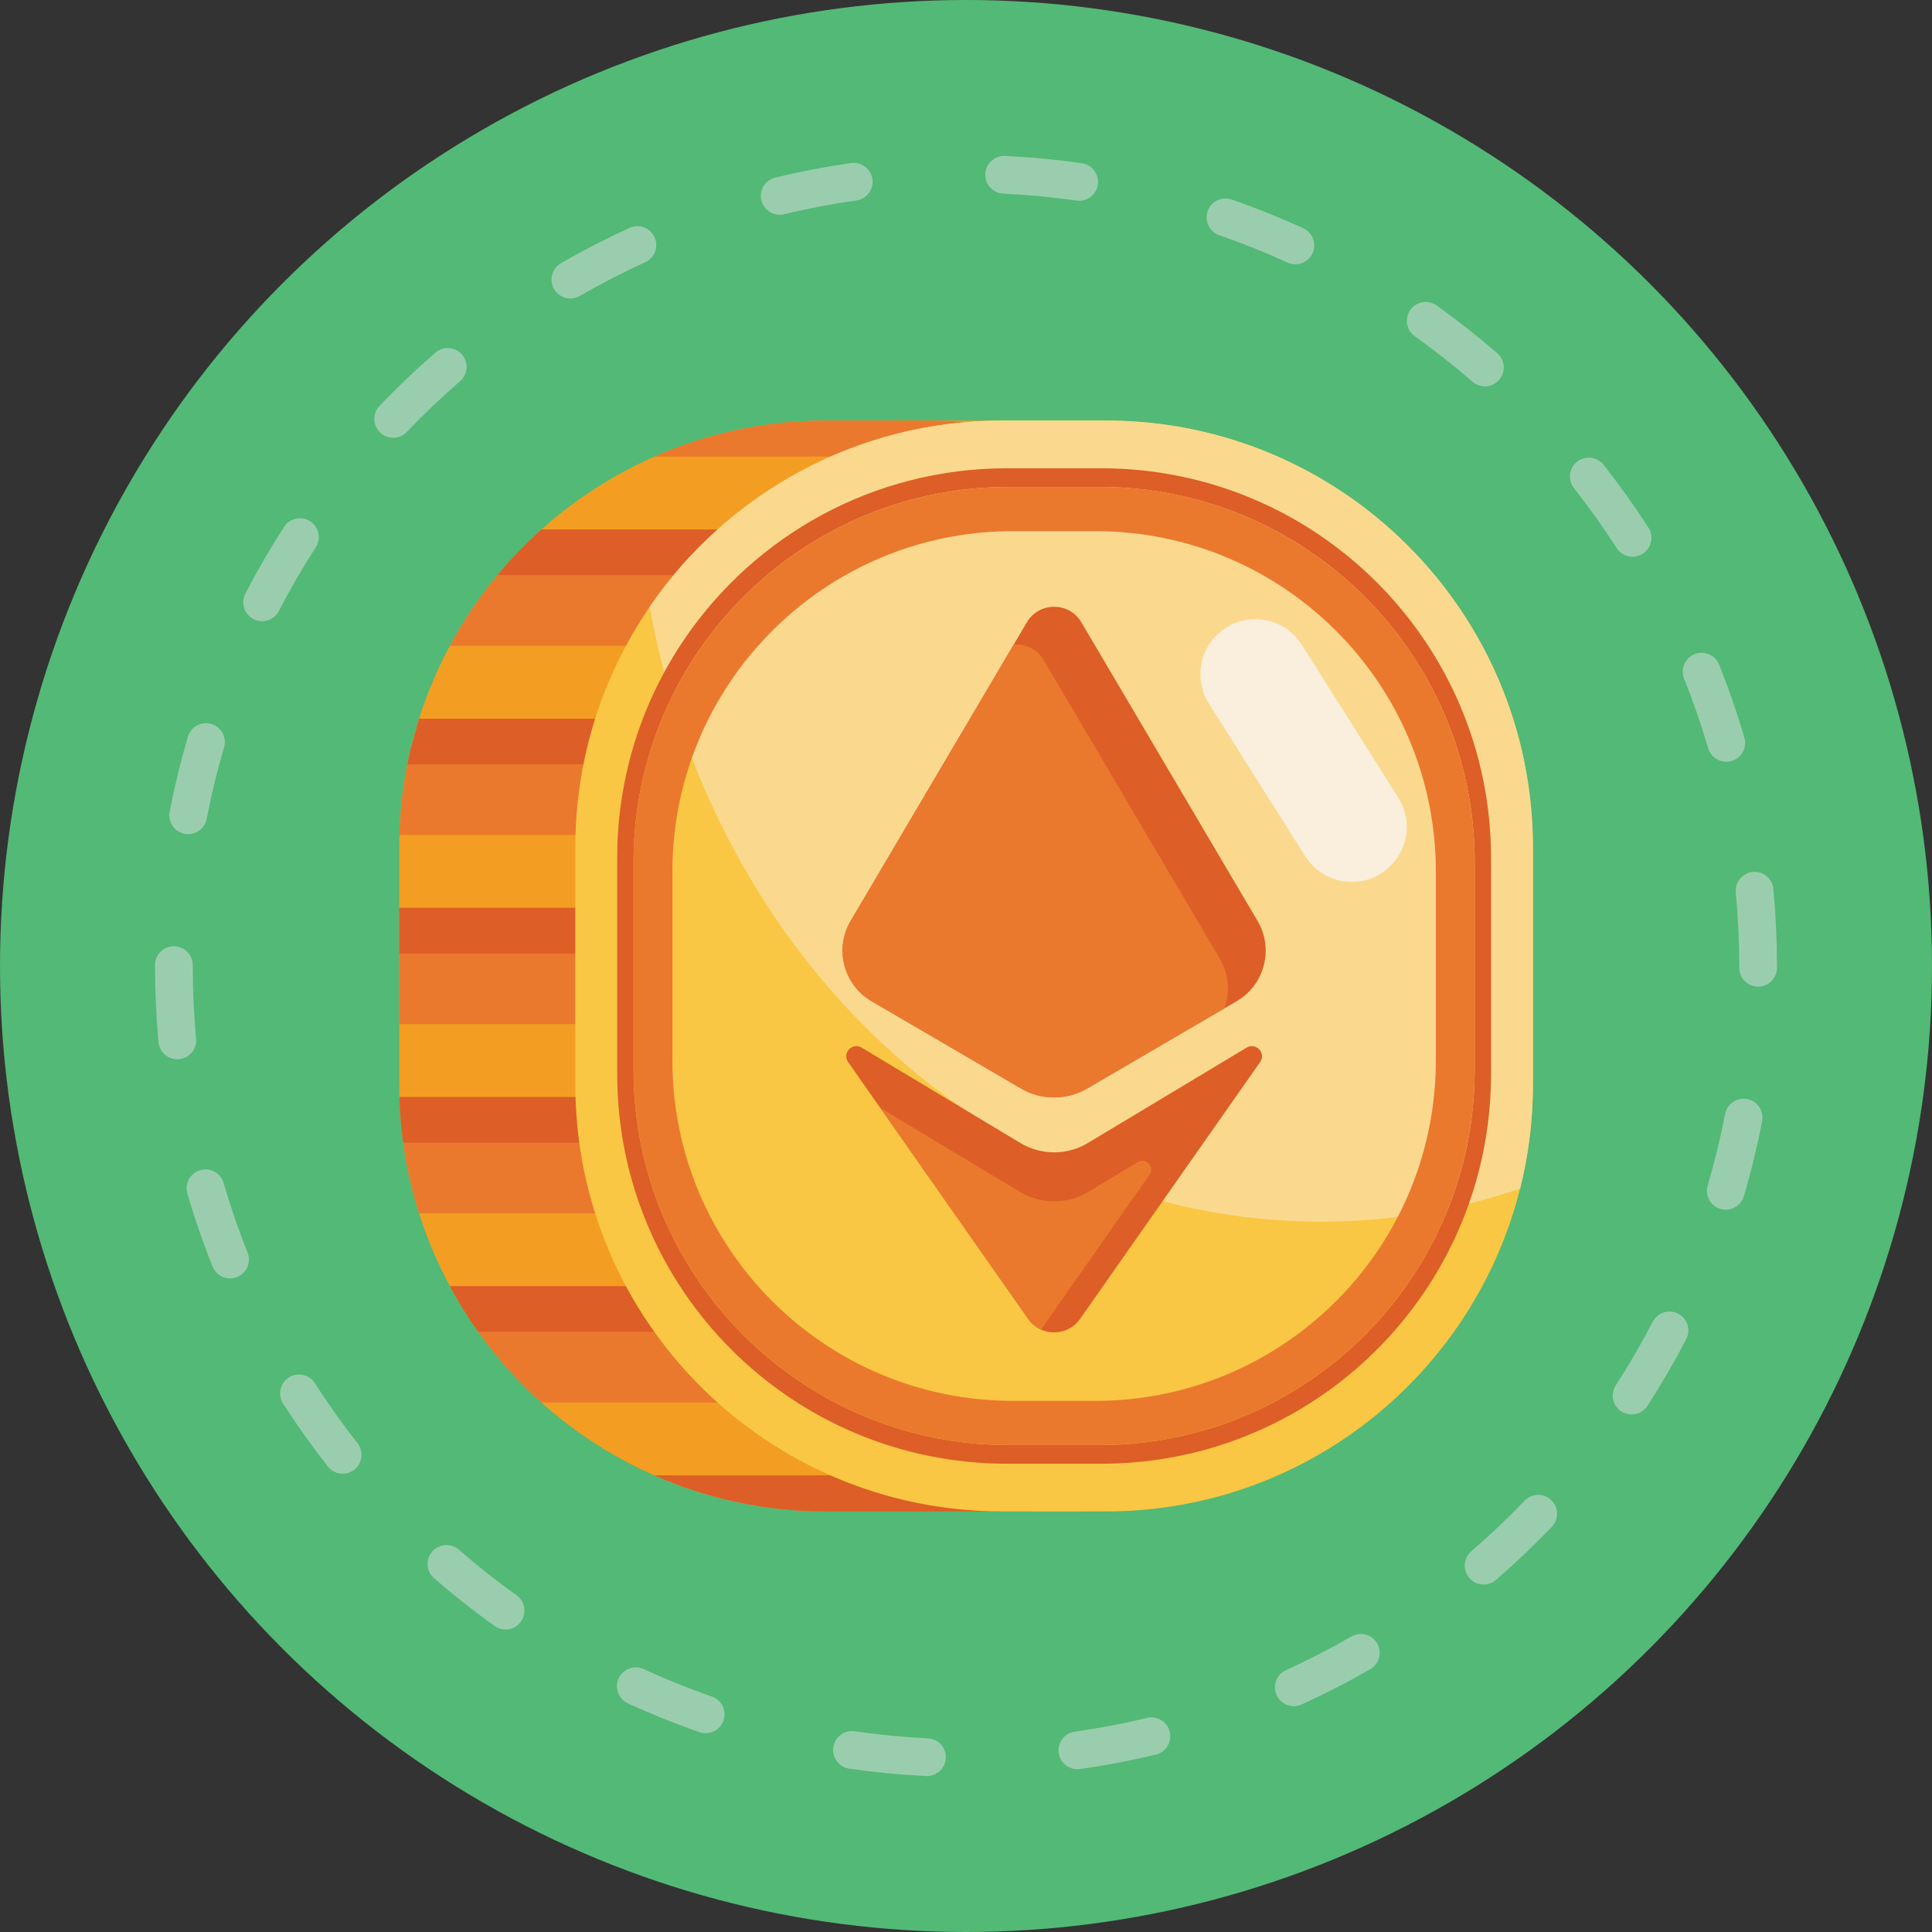
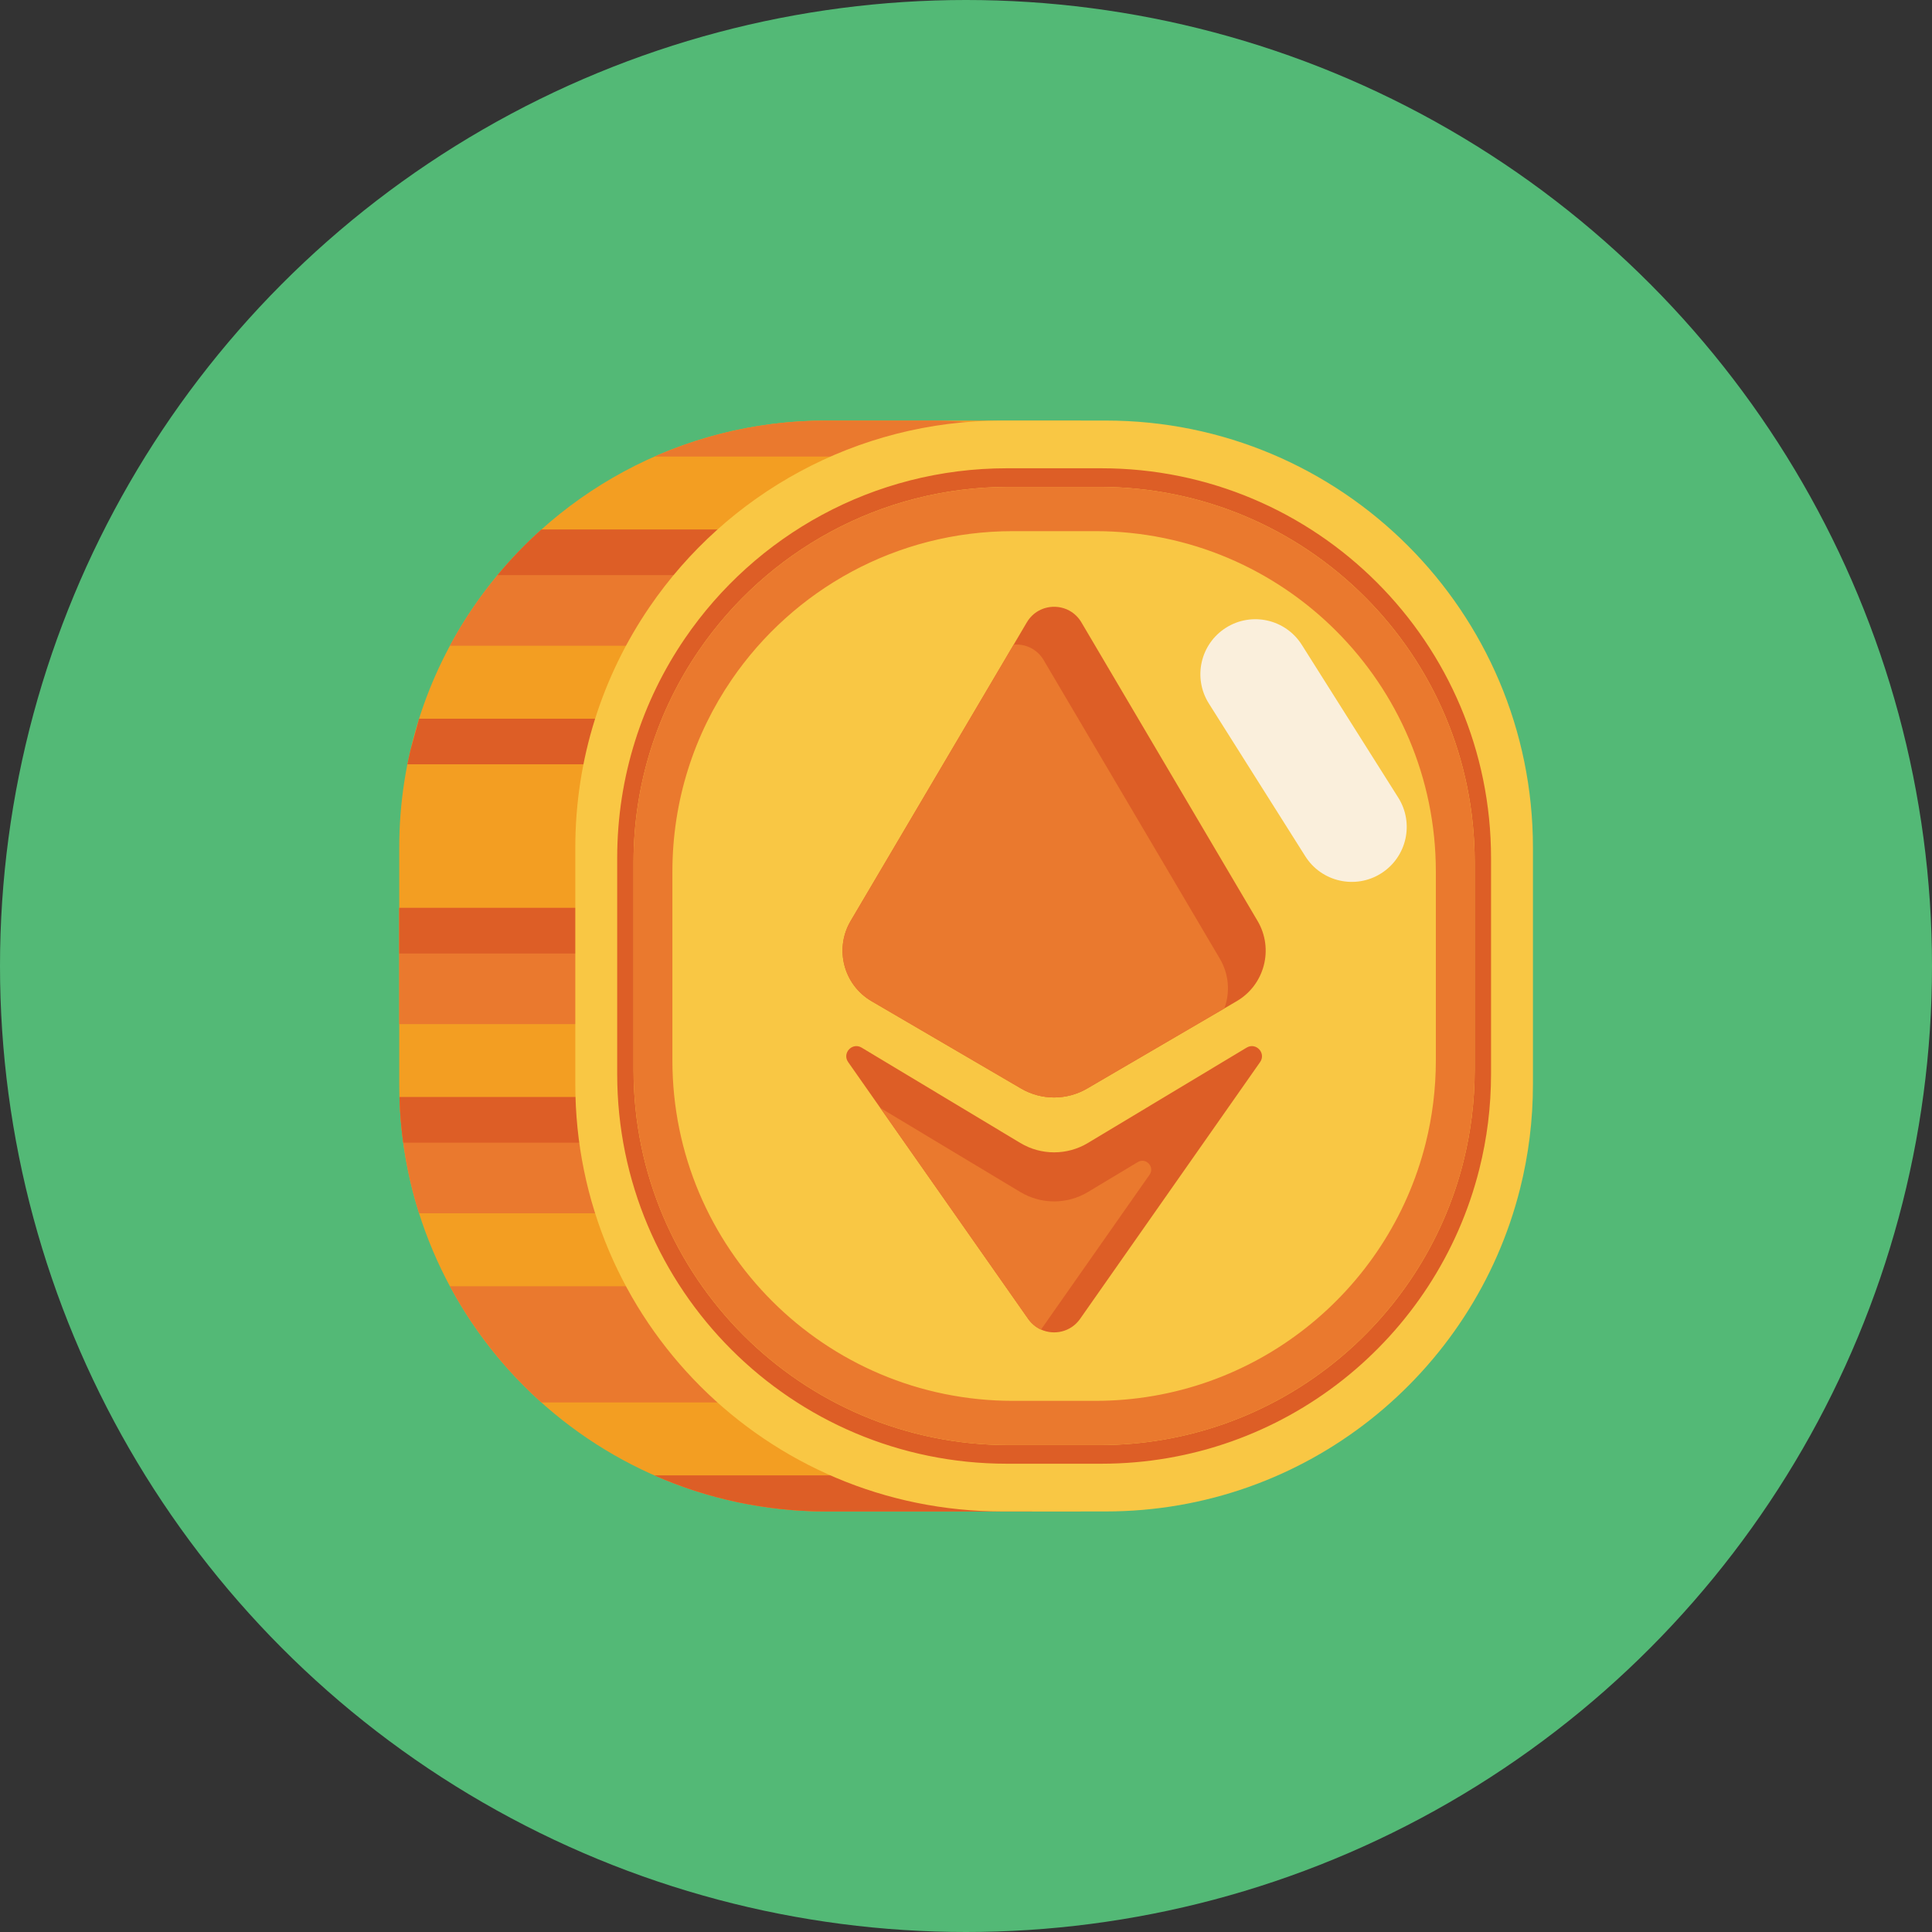
<svg xmlns="http://www.w3.org/2000/svg" id="Icons" enable-background="new 0 0 512 512" height="512" viewBox="0 0 512 512" width="512">
  <rect x="0" y="0" width="512" height="512" fill="#333333" stroke="none" />
  <g>
    <circle cx="256" cy="256" fill="#53b976" r="256" />
    <g>
      <g>
        <g>
          <path d="m286.383 111.45h-67.375c-38.844 0-73.124 19.562-93.508 49.374-12.426 18.17-19.698 40.149-19.698 63.821v62.709c0 62.516 50.68 113.195 113.205 113.195h67.375v-289.099z" fill="#f39e22" />
          <g>
            <path d="m105.8 240.6h119.36v30.8h-119.36z" fill="#ea792e" />
            <path d="m105.8 240.6h119.36v12.09h-119.36z" fill="#dd5e26" />
          </g>
          <g>
            <path d="m225.16 290.74v30.79h-114.1c-1.92-6.03-3.33-12.28-4.2-18.71-.55-3.96-.89-7.99-1-12.08z" fill="#ea792e" />
            <path d="m225.16 290.74v12.08h-118.3c-.55-3.96-.89-7.99-1-12.08z" fill="#dd5e26" />
          </g>
          <g>
            <path d="m254.17 340.87v30.8h-110.69c-6.25-5.59-11.87-11.87-16.74-18.72-2.75-3.85-5.26-7.89-7.51-12.08z" fill="#ea792e" />
-             <path d="m254.17 340.87v12.08h-127.43c-2.75-3.85-5.26-7.89-7.51-12.08z" fill="#dd5e26" />
          </g>
          <g>
            <path d="m273.51 391.01v9.54h-54.5c-16.21 0-31.61-3.4-45.55-9.54z" fill="#ea792e" />
            <path d="m273.51 391.01v9.54h-54.5c-16.21 0-31.61-3.4-45.55-9.54z" fill="#dd5e26" />
          </g>
          <g>
-             <path d="m225.16 190.47v30.79h-119.31c.19-6.39.9-12.63 2.11-18.71.26-1.32.54-2.63.86-3.94l2.24-8.14z" fill="#ea792e" />
            <path d="m225.16 190.47v12.08h-117.2c.26-1.32.54-2.63.86-3.94l2.24-8.14z" fill="#dd5e26" />
          </g>
          <g>
            <path d="m255.26 140.33v30.8h-136.04c1.91-3.56 4.01-7 6.28-10.31 1.99-2.9 4.11-5.71 6.35-8.41 3.57-4.31 7.46-8.35 11.63-12.08z" fill="#ea792e" />
            <path d="m255.26 140.33v12.08h-123.41c3.57-4.31 7.46-8.35 11.63-12.08z" fill="#dd5e26" />
          </g>
          <g>
            <path d="m278.54 116.09v4.9h-105.08c13.93-6.14 29.34-9.54 45.55-9.54h27.37c11.17 0 21.97 1.62 32.16 4.64z" fill="#ea792e" />
          </g>
        </g>
        <path d="m406.246 224.645v62.709c0 9.534-1.18 18.789-3.404 27.636-12.329 49.152-56.81 85.559-109.801 85.559h-27.375c-62.525 0-113.205-50.68-113.205-113.195v-62.709c0-23.672 7.272-45.651 19.698-63.821 20.384-29.812 54.664-49.374 93.508-49.374h27.375c62.524 0 113.204 50.68 113.204 113.195z" fill="#f9c744" />
-         <path d="m406.246 224.645v62.709c0 9.534-1.18 18.789-3.404 27.636-16.71 5.705-34.444 8.771-52.817 8.771-87.802 0-161.042-69.971-177.868-162.937 20.384-29.812 54.664-49.374 93.508-49.374h27.375c62.526 0 113.206 50.68 113.206 113.195z" fill="#fad98f" />
        <path d="m324.904 166.35c-6.802 4.294-8.835 13.289-4.541 20.091l25.552 40.478c4.294 6.802 13.289 8.835 20.091 4.541 6.802-4.294 8.835-13.289 4.541-20.091l-25.552-40.478c-4.294-6.802-13.289-8.835-20.091-4.541z" fill="#faefdc" />
        <g>
          <path d="m291.843 124.097h-24.98c-35.445 0-66.726 17.851-85.326 45.054-11.339 16.58-17.974 36.636-17.974 58.237v57.222c0 57.046 46.246 103.292 103.3 103.292h24.98c48.355 0 88.944-33.222 100.194-78.073 2.029-8.074 3.106-16.518 3.106-25.218v-57.222c0-57.046-46.245-103.292-103.3-103.292zm98.968 159.444c0 8.375-1.036 16.503-2.99 24.275-10.829 43.173-49.9 75.152-96.446 75.152h-24.045c-54.92 0-99.436-44.515-99.436-99.427v-55.082c0-20.793 6.387-40.099 17.302-56.058 17.905-26.186 48.015-43.369 82.134-43.369h24.046c54.92 0 99.436 44.515 99.436 99.427v55.082z" fill="#dd5e26" />
          <path d="m291.376 129.032h-24.046c-34.119 0-64.229 17.183-82.134 43.369-10.914 15.96-17.302 35.266-17.302 56.058v55.082c0 54.912 44.516 99.427 99.436 99.427h24.046c46.545 0 85.616-31.979 96.446-75.152 1.954-7.772 2.99-15.9 2.99-24.275v-55.082c-.001-54.912-44.516-99.427-99.436-99.427zm89.139 151.965c0 7.601-.941 14.979-2.714 22.033-9.829 39.185-45.291 68.21-87.537 68.21h-21.824c-49.847 0-90.25-40.403-90.25-90.243v-49.994c0-18.872 5.797-36.395 15.703-50.88 16.251-23.767 43.58-39.363 74.547-39.363h21.824c49.847 0 90.25 40.403 90.25 90.243v49.994z" fill="#ea792e" />
        </g>
      </g>
      <g>
        <path d="m327.74 265.32-3.26 1.91-36.36 21.23c-5.42 3.17-12.12 3.17-17.54 0l-39.61-23.14c-7.42-4.33-9.9-13.87-5.54-21.26l43.21-73.23 3.48-5.9c3.25-5.5 11.21-5.5 14.46 0l46.69 79.13c4.36 7.39 1.88 16.93-5.53 21.26z" fill="#dd5e26" />
        <path d="m333.94 281.46-5.74 8.19-2.77 3.95-39.2 55.92c-2.44 3.47-6.84 4.41-10.35 2.83-1.31-.59-2.49-1.54-3.4-2.83l-39.2-55.92-8.51-12.14c-1.66-2.37 1.09-5.32 3.57-3.83l42.06 25.27c5.51 3.31 12.4 3.31 17.91 0l42.06-25.27c2.48-1.49 5.23 1.46 3.57 3.83z" fill="#dd5e26" />
        <g fill="#ea792e">
          <path d="m324.48 267.23-36.36 21.23c-5.42 3.17-12.12 3.17-17.54 0l-39.61-23.14c-7.42-4.33-9.9-13.87-5.54-21.26l43.21-73.23c3.03-.25 6.18 1.12 7.94 4.1l46.69 79.13c2.45 4.15 2.74 8.97 1.21 13.17z" />
          <path d="m288.31 315.9c-5.511 3.311-12.399 3.311-17.91 0l-37.12-22.3 39.2 55.92c.91 1.29 2.09 2.24 3.4 2.83l28.763-41.033c1.452-2.072-.956-4.655-3.124-3.353z" />
        </g>
      </g>
    </g>
    <g>
-       <path d="m245.664 470.669c-.082 0-.163-.002-.246-.006-6.794-.329-13.641-.986-20.35-1.954-2.733-.394-4.629-2.929-4.235-5.662s2.929-4.632 5.662-4.235c6.397.922 12.927 1.549 19.406 1.863 2.758.134 4.886 2.478 4.752 5.236-.128 2.675-2.339 4.758-4.989 4.758zm39.848-1.808c-2.453 0-4.593-1.806-4.945-4.304-.385-2.734 1.52-5.263 4.254-5.648 6.419-.903 12.863-2.126 19.15-3.635 2.689-.643 5.384 1.011 6.029 3.696.644 2.686-1.011 5.384-3.696 6.029-6.597 1.582-13.356 2.865-20.09 3.812-.235.034-.47.05-.702.05zm-98.493-9.536c-.545 0-1.099-.09-1.643-.279-6.414-2.231-12.796-4.8-18.971-7.635-2.509-1.153-3.609-4.121-2.457-6.631 1.153-2.509 4.121-3.608 6.631-2.457 5.885 2.703 11.969 5.151 18.082 7.278 2.608.907 3.987 3.757 3.08 6.365-.718 2.065-2.653 3.359-4.722 3.359zm155.855-7.165c-1.899 0-3.715-1.088-4.554-2.93-1.144-2.513-.034-5.478 2.479-6.622 5.888-2.68 11.722-5.68 17.34-8.916 2.393-1.379 5.45-.555 6.828 1.837 1.378 2.393.556 5.45-1.837 6.828-5.893 3.394-12.012 6.541-18.188 9.352-.671.306-1.376.451-2.068.451zm-208.894-20.322c-1.007 0-2.023-.303-2.905-.934-5.521-3.95-10.92-8.214-16.047-12.673-2.083-1.812-2.304-4.971-.492-7.054 1.813-2.084 4.971-2.303 7.054-.492 4.89 4.253 10.039 8.319 15.304 12.086 2.246 1.607 2.764 4.73 1.157 6.976-.976 1.364-2.512 2.091-4.071 2.091zm259.188-11.925c-1.403 0-2.797-.586-3.786-1.731-1.805-2.089-1.575-5.247.515-7.052 4.901-4.234 9.658-8.753 14.138-13.433 1.909-1.995 5.074-2.063 7.069-.153s2.063 5.075.153 7.069c-4.697 4.906-9.685 9.645-14.824 14.084-.943.816-2.107 1.216-3.265 1.216zm-302.358-29.37c-1.482 0-2.949-.656-3.936-1.912-4.197-5.345-8.185-10.951-11.853-16.663-1.492-2.324-.818-5.417 1.506-6.909s5.417-.817 6.909 1.506c3.498 5.447 7.3 10.793 11.303 15.891 1.705 2.172 1.327 5.315-.845 7.021-.915.717-2.004 1.066-3.084 1.066zm341.579-15.691c-.93 0-1.871-.259-2.71-.802-2.319-1.5-2.983-4.595-1.483-6.914 3.519-5.44 6.815-11.112 9.798-16.857 1.272-2.452 4.291-3.406 6.741-2.134 2.451 1.272 3.406 4.291 2.134 6.741-3.128 6.026-6.586 11.975-10.276 17.68-.958 1.48-2.564 2.286-4.204 2.286zm-371.423-36.062c-1.985 0-3.864-1.191-4.645-3.147-2.519-6.309-4.761-12.814-6.664-19.335-.773-2.651.748-5.427 3.399-6.201 2.653-.771 5.427.748 6.201 3.399 1.814 6.216 3.951 12.416 6.351 18.429 1.024 2.565-.225 5.474-2.79 6.498-.607.241-1.235.357-1.852.357zm396.381-18.211c-.469 0-.946-.066-1.418-.206-2.648-.783-4.161-3.563-3.378-6.212 1.833-6.205 3.387-12.577 4.62-18.937.525-2.71 3.142-4.48 5.86-3.957 2.711.525 4.482 3.149 3.957 5.86-1.293 6.672-2.924 13.356-4.848 19.867-.642 2.175-2.634 3.585-4.793 3.585zm-410.359-39.864c-2.552 0-4.731-1.945-4.973-4.537-.621-6.662-.935-13.451-.935-20.179v-.232c0-2.761 2.239-5 5-5s5 2.239 5 5v.233c0 6.419.3 12.896.892 19.251.256 2.75-1.765 5.186-4.515 5.442-.157.015-.314.022-.469.022zm418.932-19.25c-.005 0-.011 0-.016 0-2.762-.009-4.993-2.254-4.984-5.016v-.449c0-6.495-.307-13.048-.913-19.478-.259-2.75 1.76-5.188 4.509-5.447 2.755-.259 5.188 1.759 5.447 4.509.635 6.74.957 13.609.957 20.416v.48c-.009 2.757-2.246 4.985-5 4.985zm-416.038-40.412c-.313 0-.632-.03-.951-.091-2.711-.522-4.486-3.144-3.964-5.855 1.285-6.671 2.909-13.357 4.825-19.872.78-2.649 3.561-4.166 6.208-3.386 2.649.78 4.165 3.559 3.385 6.208-1.827 6.209-3.375 12.582-4.6 18.941-.459 2.392-2.554 4.055-4.903 4.055zm407.593-19.181c-2.163 0-4.157-1.415-4.796-3.596-1.819-6.21-3.963-12.408-6.372-18.421-1.027-2.563.219-5.474 2.783-6.5 2.562-1.028 5.473.219 6.5 2.783 2.527 6.309 4.776 12.811 6.685 19.328.776 2.65-.743 5.428-3.393 6.204-.468.137-.942.202-1.407.202zm-388.017-37.248c-.774 0-1.56-.18-2.295-.561-2.452-1.27-3.411-4.287-2.142-6.739 3.121-6.028 6.572-11.98 10.257-17.692 1.497-2.319 4.59-2.988 6.912-1.49 2.32 1.497 2.988 4.592 1.49 6.912-3.513 5.445-6.803 11.121-9.779 16.868-.887 1.717-2.634 2.702-4.443 2.702zm363.192-17.085c-1.644 0-3.253-.81-4.209-2.294-3.503-5.443-7.312-10.785-11.32-15.878-1.708-2.17-1.333-5.313.836-7.021 2.17-1.708 5.314-1.333 7.021.836 4.203 5.34 8.197 10.942 11.871 16.65 1.494 2.322.824 5.416-1.499 6.911-.835.539-1.773.796-2.7.796zm-328.457-31.526c-1.242 0-2.485-.459-3.454-1.385-1.997-1.908-2.069-5.073-.161-7.069 4.692-4.911 9.674-9.655 14.808-14.1 2.087-1.808 5.245-1.582 7.053.507 1.808 2.088 1.581 5.246-.507 7.053-4.896 4.24-9.648 8.764-14.124 13.449-.981 1.027-2.298 1.545-3.615 1.545zm289.321-13.623c-1.162 0-2.329-.402-3.275-1.224-4.894-4.247-10.048-8.308-15.317-12.069-2.248-1.604-2.769-4.727-1.165-6.974s4.728-2.77 6.974-1.165c5.526 3.944 10.93 8.202 16.061 12.655 2.086 1.81 2.31 4.968.5 7.053-.988 1.141-2.379 1.724-3.778 1.724zm-242.345-23.297c-1.728 0-3.408-.896-4.334-2.5-1.381-2.392-.562-5.449 1.829-6.831 5.885-3.399 12.001-6.552 18.178-9.373 2.512-1.146 5.478-.041 6.625 2.472s.04 5.478-2.472 6.625c-5.889 2.688-11.719 5.695-17.329 8.935-.789.456-1.649.672-2.497.672zm192.124-9.056c-.697 0-1.404-.146-2.079-.455-5.889-2.696-11.976-5.138-18.09-7.257-2.609-.904-3.991-3.752-3.087-6.362.904-2.609 3.752-3.992 6.361-3.087 6.416 2.223 12.801 4.785 18.979 7.614 2.511 1.149 3.614 4.117 2.464 6.627-.84 1.836-2.653 2.92-4.548 2.92zm-136.661-13.119c-2.257 0-4.305-1.539-4.857-3.83-.647-2.685 1.005-5.385 3.689-6.032 6.596-1.59 13.354-2.88 20.085-3.835 2.724-.388 5.264 1.514 5.653 4.249.388 2.734-1.515 5.265-4.249 5.653-6.418.91-12.86 2.14-19.147 3.655-.392.095-.786.14-1.174.14zm79.362-3.711c-.236 0-.474-.017-.714-.051-6.398-.915-12.928-1.535-19.408-1.842-2.758-.13-4.889-2.472-4.758-5.23s2.466-4.879 5.231-4.758c6.794.322 13.642.972 20.351 1.931 2.733.391 4.633 2.924 4.242 5.658-.357 2.493-2.496 4.292-4.944 4.292z" fill="#9acdae" />
-     </g>
+       </g>
  </g>
</svg>